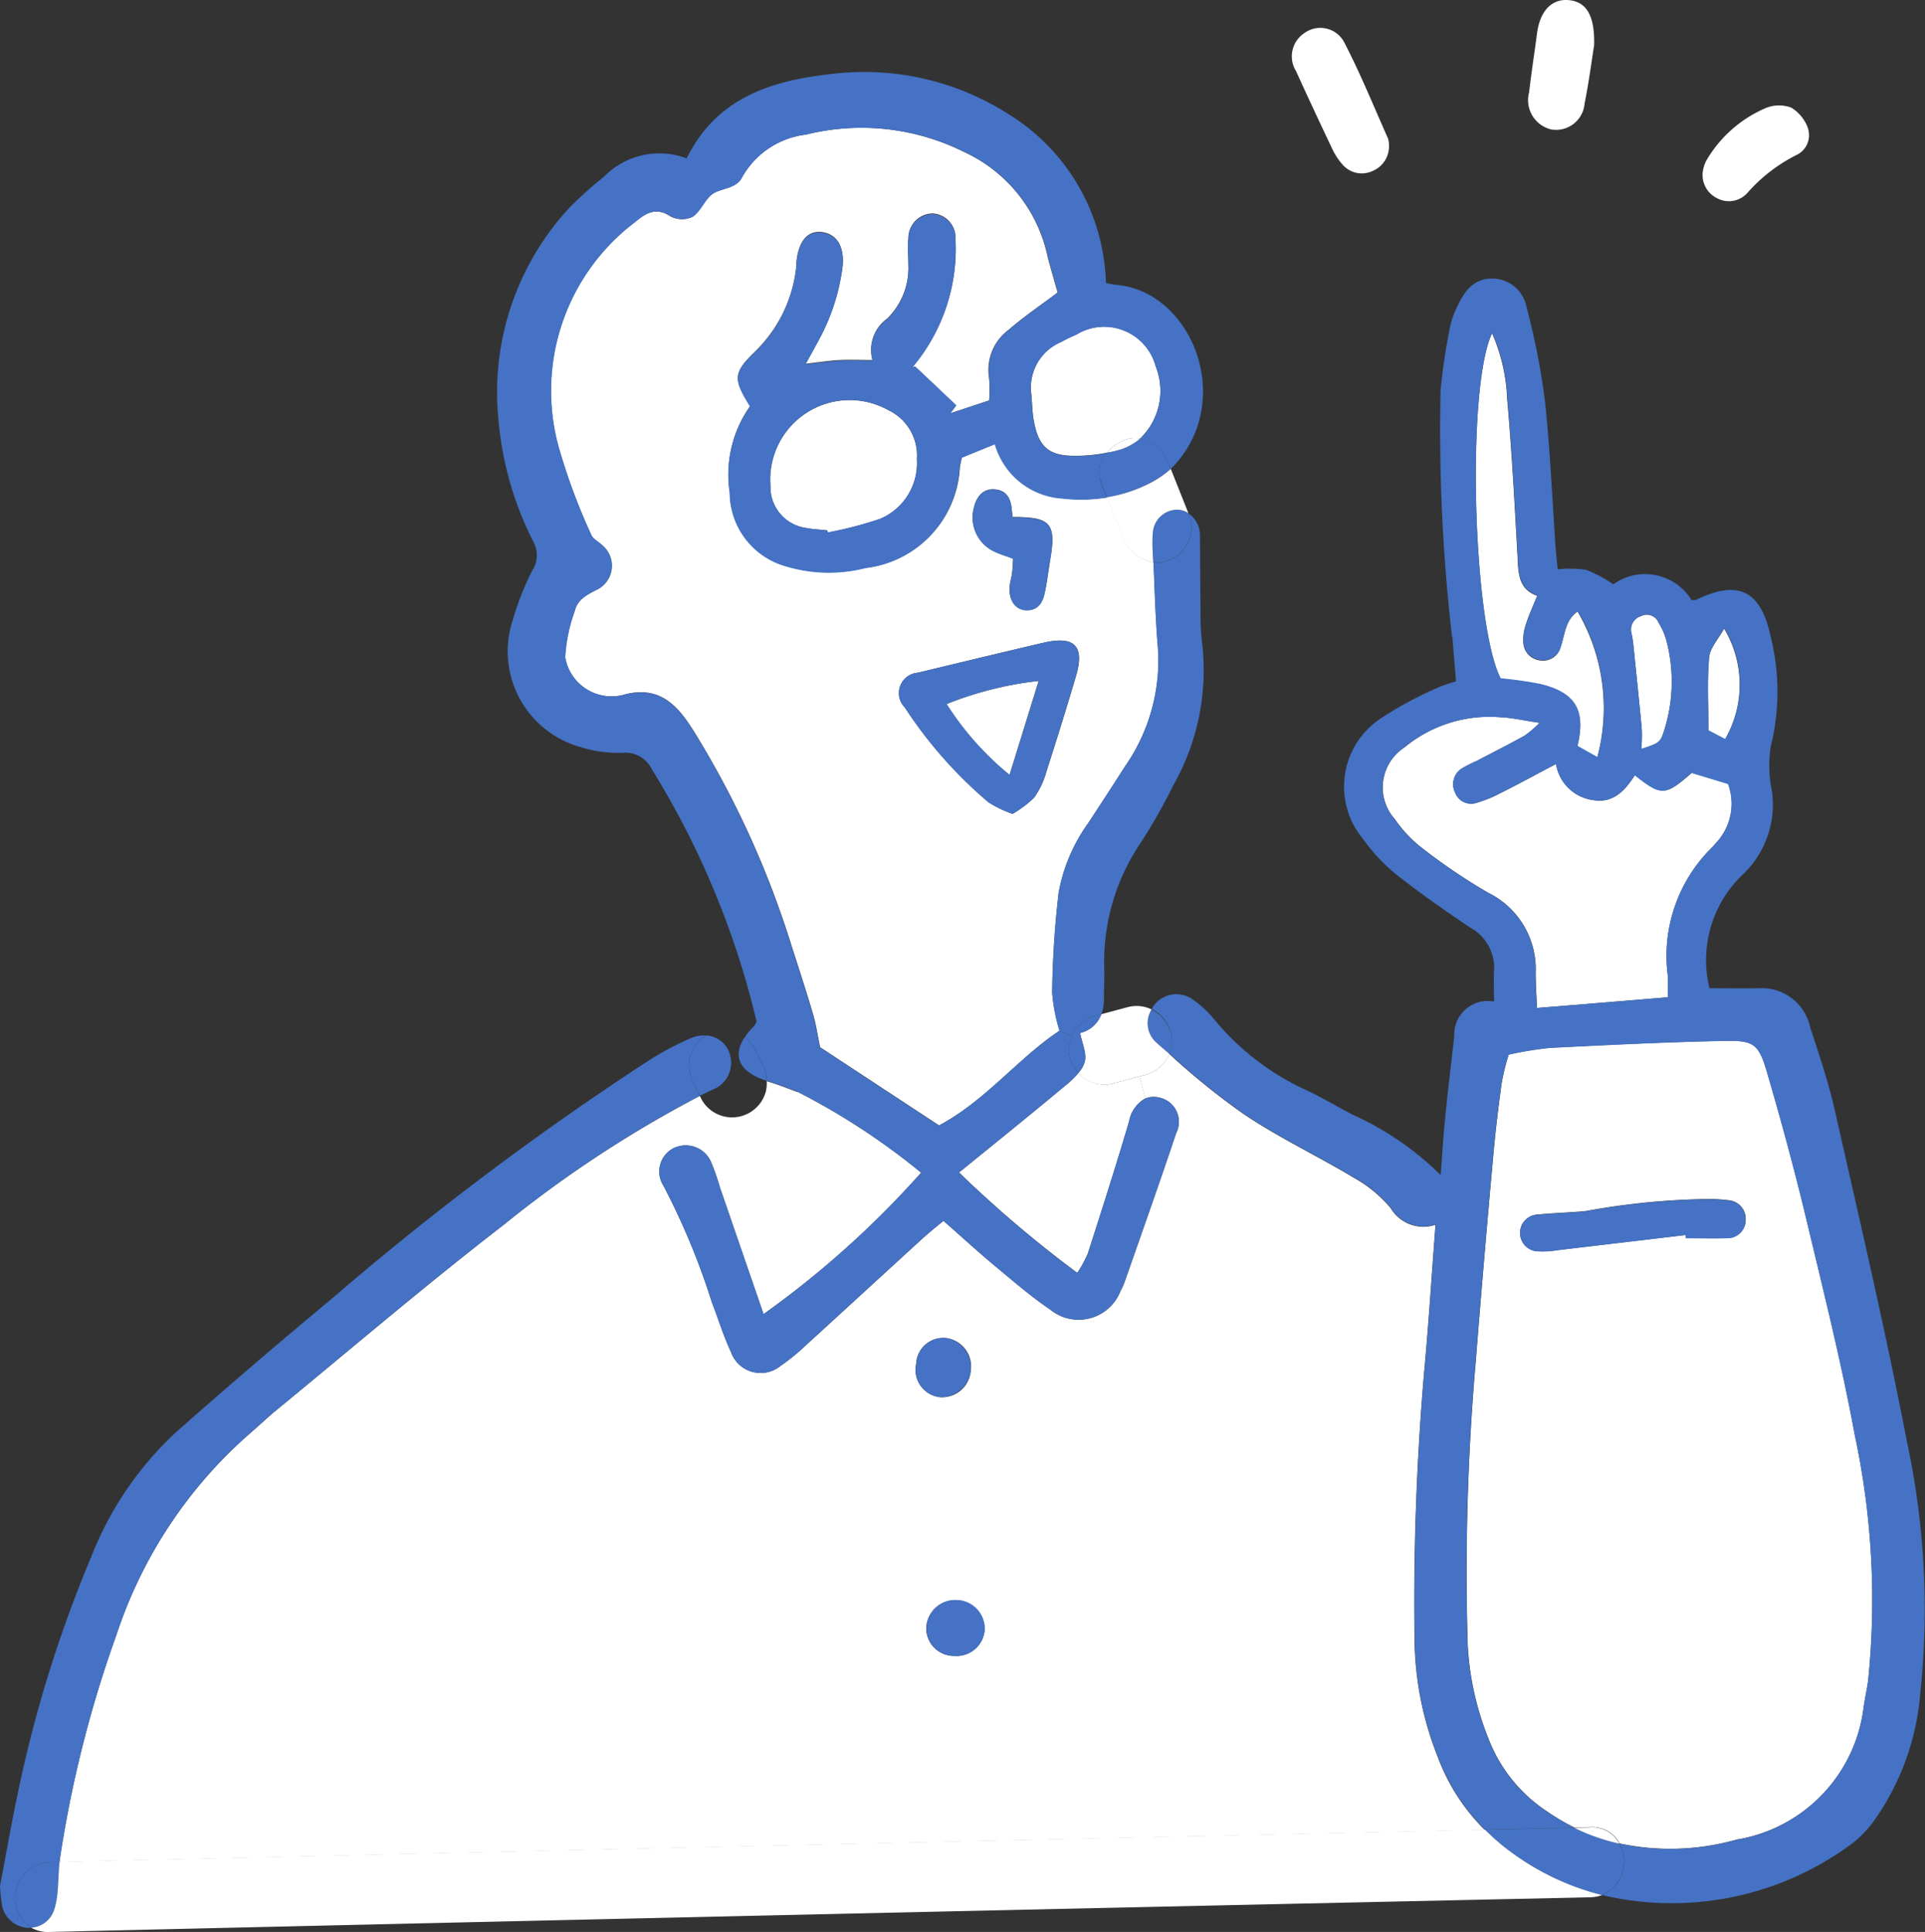
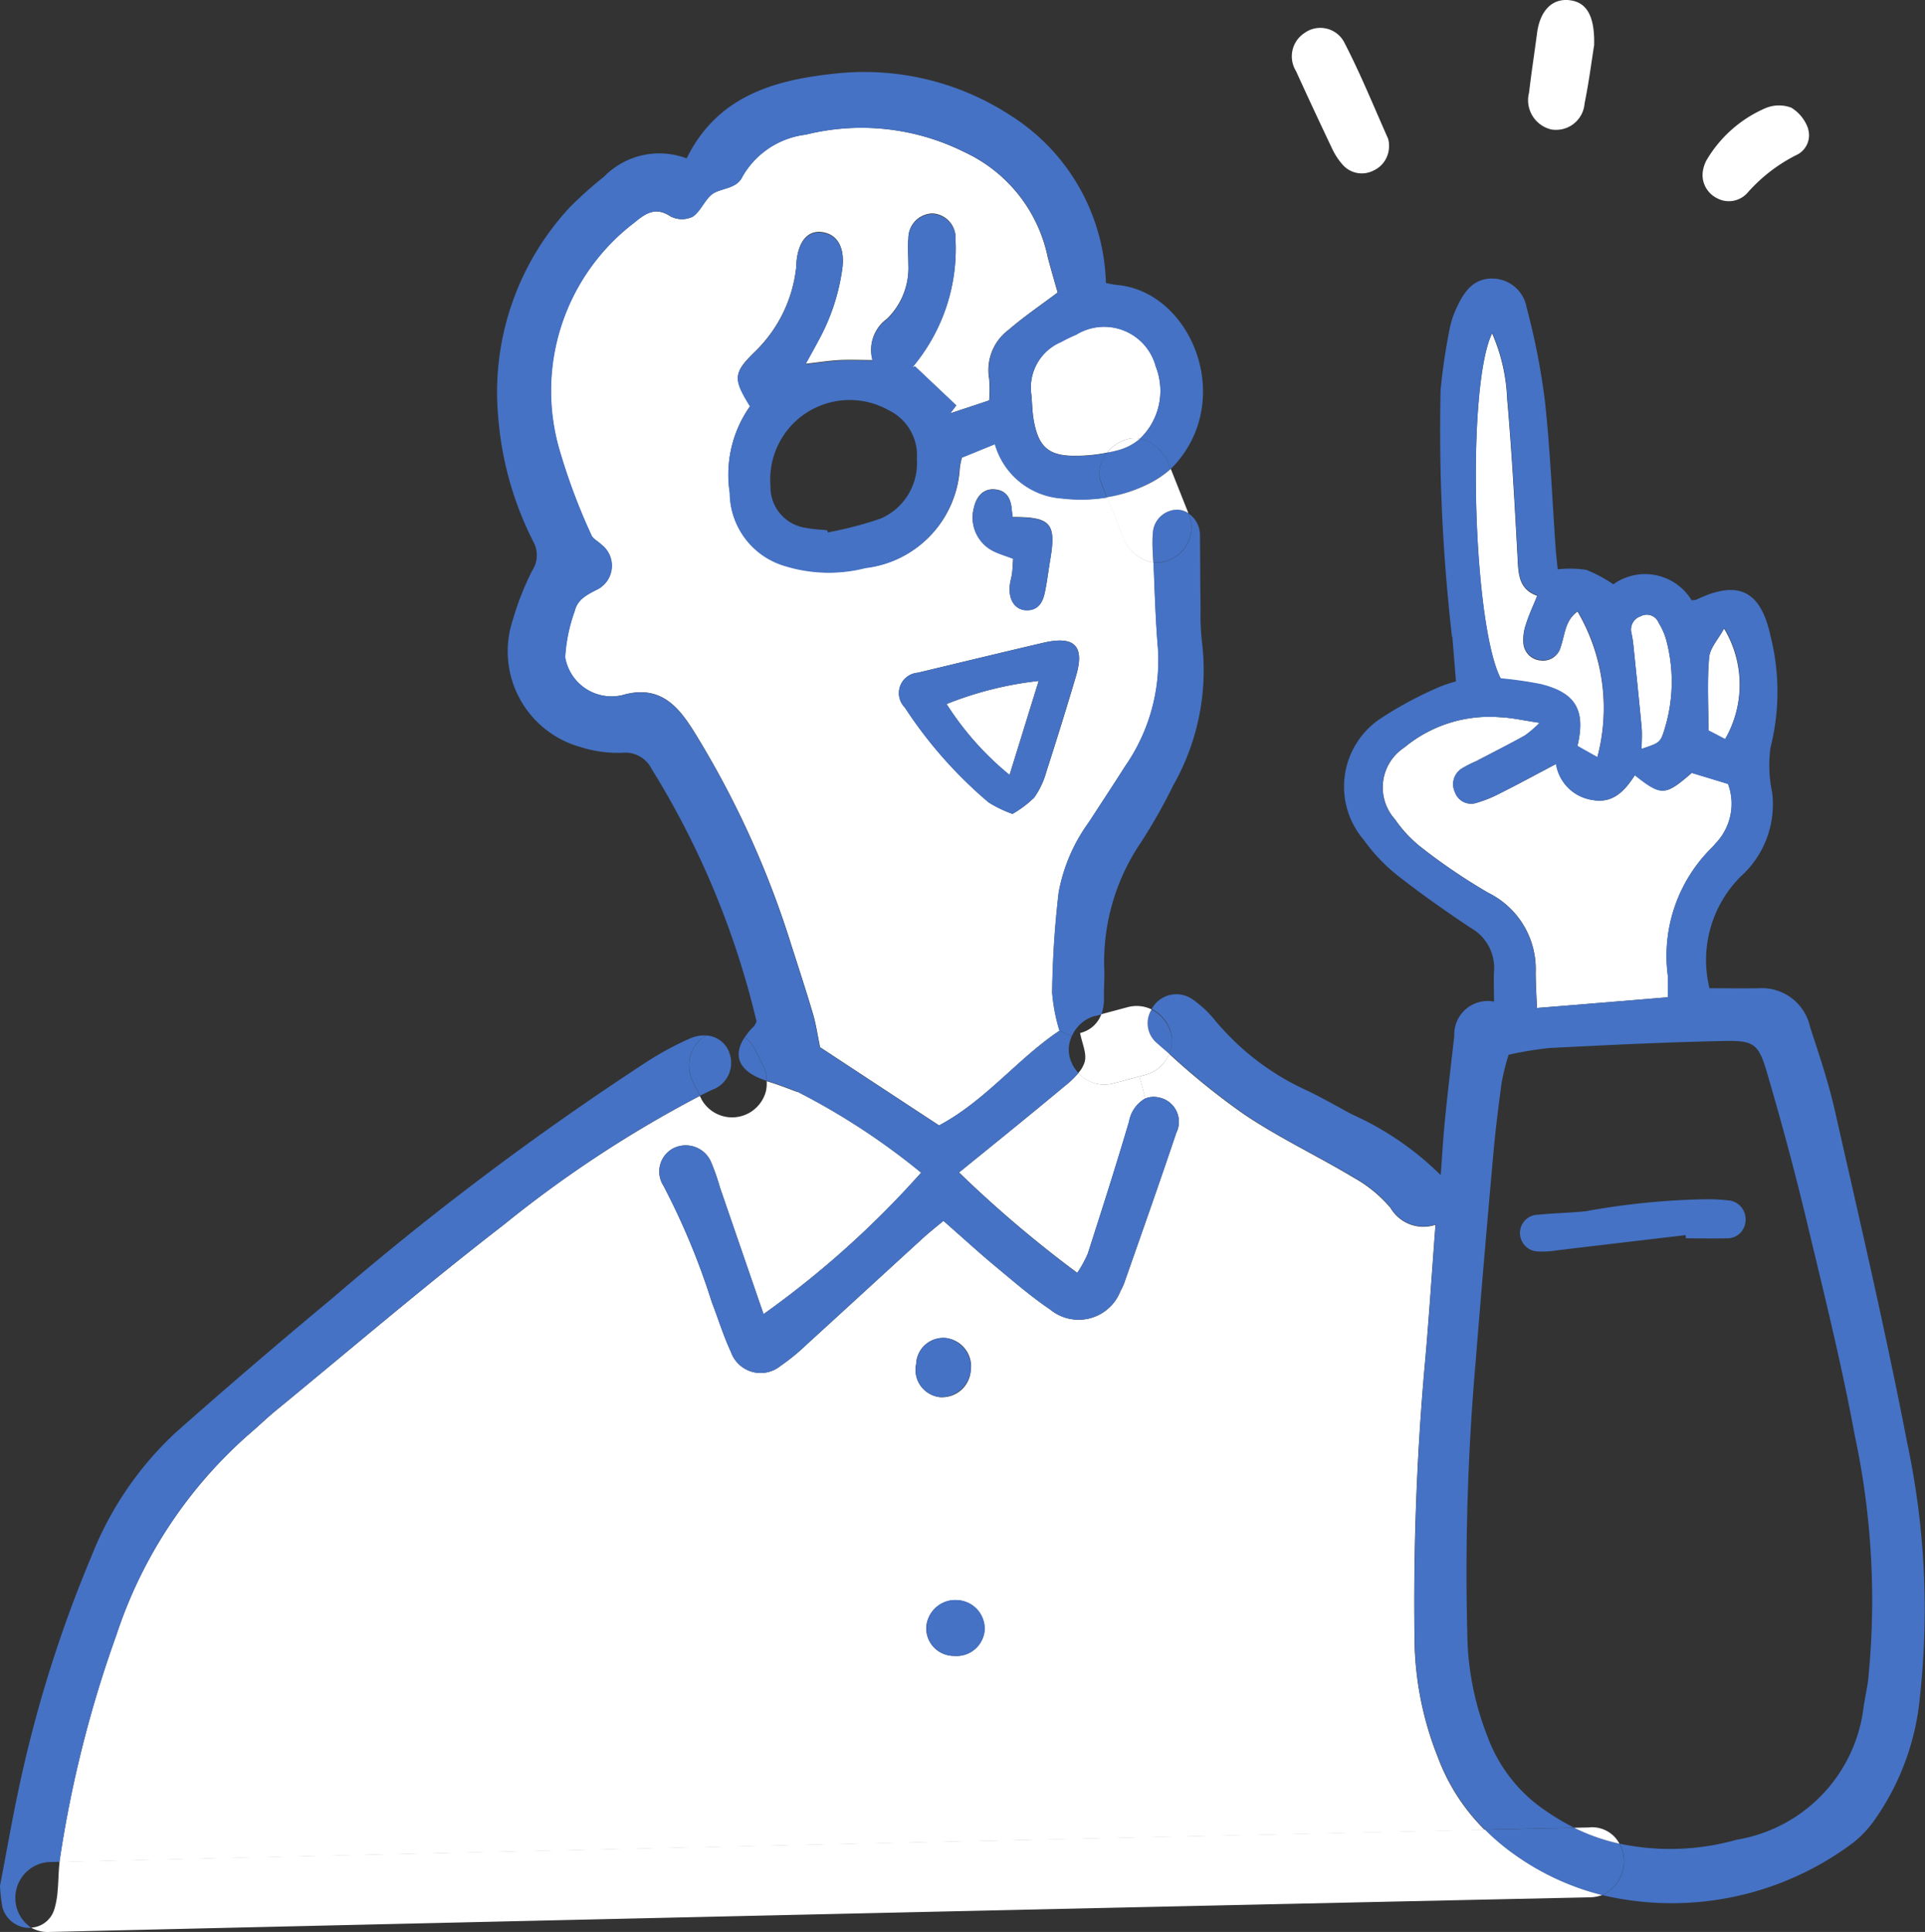
<svg xmlns="http://www.w3.org/2000/svg" id="グループ_9496" data-name="グループ 9496" width="60.564" height="60.781" viewBox="0 0 60.564 60.781">
  <rect x="0" y="0" width="60.564" height="60.781" fill="#333333" stroke="none" />
  <defs>
    <clipPath id="clip-path">
      <rect id="長方形_7994" data-name="長方形 7994" width="60.564" height="60.781" fill="none" />
    </clipPath>
  </defs>
  <g id="グループ_9452" data-name="グループ 9452" clip-path="url(#clip-path)">
-     <path id="パス_15303" data-name="パス 15303" d="M228.554,166.1a.573.573,0,0,0-.572.58.581.581,0,0,0,.576.576,2.731,2.731,0,0,0,.6-.037q2.02-.237,4.033-.477c0,.033.007.07.011.1.426,0,.851.011,1.277,0a.572.572,0,0,0,.6-.561.59.59,0,0,0-.532-.631,5.4,5.4,0,0,0-.6-.04,23.048,23.048,0,0,0-3.89.378c-.5.051-1,.059-1.5.11m-1.971,4.631q.253-3.192.543-6.385c.07-.8.165-1.6.275-2.393a7.069,7.069,0,0,1,.22-.884,10.926,10.926,0,0,1,1.3-.213c1.831-.092,3.662-.183,5.493-.22.928-.018,1.075.1,1.339,1.005.451,1.538.87,3.09,1.244,4.653.536,2.246,1.1,4.492,1.516,6.759a24.809,24.809,0,0,1,.415,7.724c-.037.272-.1.543-.139.815a4.808,4.808,0,0,1-3.989,4.172,7.693,7.693,0,0,1-3.688.125.972.972,0,0,0-.928-.514l-.5.011a7.088,7.088,0,0,1-.87-.514,4.805,4.805,0,0,1-1.846-2.323,9.16,9.16,0,0,1-.638-2.928,76.489,76.489,0,0,1,.253-8.891" transform="translate(-180.156 -127.89)" fill="#fff" />
    <path id="パス_15304" data-name="パス 15304" d="M32.411,163.819a21.675,21.675,0,0,1,3.893,2.547,29.737,29.737,0,0,1-4.958,4.451q-.688-1.993-1.372-3.985a7.017,7.017,0,0,0-.272-.782.867.867,0,0,0-1.193-.451.824.824,0,0,0-.316,1.171,22.418,22.418,0,0,1,1.53,3.684c.2.514.36,1.046.594,1.545a.99.99,0,0,0,1.56.448,6.441,6.441,0,0,0,.818-.668c1.226-1.116,2.448-2.242,3.673-3.361.2-.18.407-.345.638-.536.583.51,1.1.987,1.64,1.435.561.466,1.116.947,1.717,1.354a1.411,1.411,0,0,0,2.213-.583,1.819,1.819,0,0,0,.125-.272c.547-1.563,1.1-3.126,1.629-4.7a.779.779,0,0,0-.55-1.116.71.71,0,0,0-.426.033l-.183-.694.205-.055a1.122,1.122,0,0,0,.73-.657,22.73,22.73,0,0,0,2.352,1.9c1.1.741,2.315,1.314,3.46,2a4.188,4.188,0,0,1,1.152.947,1.2,1.2,0,0,0,1.416.532c-.125,1.64-.22,3.17-.363,4.693a84.681,84.681,0,0,0-.294,8.521,10.256,10.256,0,0,0,.727,3.526,6.327,6.327,0,0,0,1.482,2.3q-22.424.484-44.845,1.009c0-.022,0-.04.007-.062a37.117,37.117,0,0,1,1.783-7.079,14.392,14.392,0,0,1,4.194-6.337c.268-.228.521-.473.793-.7,2.393-1.963,4.745-3.974,7.192-5.864a37.179,37.179,0,0,1,6.179-4.062l.062.125a1.1,1.1,0,0,0,2.015-.264,1.1,1.1,0,0,0,.026-.327.132.132,0,0,0,.04.015c.312.092.616.213.921.327M38.3,180.735a.919.919,0,0,0-1.835-.077.868.868,0,0,0,.877.91.885.885,0,0,0,.958-.833m-.437-8.124a.9.9,0,0,0-.745-1.038.853.853,0,0,0-.972.815.863.863,0,0,0,.73,1.038.9.9,0,0,0,.987-.815" transform="translate(-7.323 -129.473)" fill="#fff" />
    <path id="パス_15305" data-name="パス 15305" d="M153.691,165.7l.183.694a1.041,1.041,0,0,0-.51.723c-.411,1.394-.855,2.781-1.3,4.165a3.84,3.84,0,0,1-.33.6,37.171,37.171,0,0,1-3.721-3.159c1.149-.932,2.26-1.827,3.358-2.745a2.8,2.8,0,0,0,.4-.385,1.094,1.094,0,0,0,1.1.327l.826-.22" transform="translate(-117.84 -131.837)" fill="#fff" />
    <path id="パス_15306" data-name="パス 15306" d="M149,105.08c-.319,1.02-.6,1.941-.917,2.958a9.352,9.352,0,0,1-1.982-2.231,11.055,11.055,0,0,1,2.9-.727" transform="translate(-116.321 -83.658)" fill="#fff" />
    <path id="パス_15307" data-name="パス 15307" d="M163.024,51.8a2.084,2.084,0,0,1-.488,2.282.929.929,0,0,0-.455.033,1.265,1.265,0,0,0-.58.407,4.959,4.959,0,0,1-1.038.1c-.811,0-1.123-.294-1.27-1.1-.051-.272-.051-.55-.077-.826a1.555,1.555,0,0,1,.932-1.655,4.754,4.754,0,0,1,.477-.231,1.679,1.679,0,0,1,2.5.983" transform="translate(-126.667 -40.283)" fill="#fff" />
-     <path id="パス_15308" data-name="パス 15308" d="M122.616,62.1a1.573,1.573,0,0,1,.884,1.538,1.9,1.9,0,0,1-1.145,1.871,11.832,11.832,0,0,1-1.659.433.443.443,0,0,0-.018-.066c-.224-.026-.451-.033-.672-.077a1.294,1.294,0,0,1-1.112-1.314,2.5,2.5,0,0,1,3.721-2.385" transform="translate(-94.654 -49.189)" fill="#fff" />
    <path id="パス_15309" data-name="パス 15309" d="M100.652,35.908c-1.317.308-2.635.627-3.952.943a.643.643,0,0,0-.407,1.094,13.742,13.742,0,0,0,2.638,2.987,3.766,3.766,0,0,0,.749.36,3.326,3.326,0,0,0,.683-.514,2.616,2.616,0,0,0,.382-.811c.323-1.005.638-2.011.936-3.024.275-.936-.051-1.262-1.027-1.035m-5.585-2.359a3.36,3.36,0,0,0,2.954-3.156c.015-.1.037-.191.062-.312l1.046-.426a2.362,2.362,0,0,0,2.1,1.706,5.148,5.148,0,0,0,1.427-.029c.169.411.334.826.5,1.24a1.231,1.231,0,0,0,.961.811c.037.9.062,1.8.139,2.7a5.827,5.827,0,0,1-1.031,3.706c-.378.594-.763,1.182-1.149,1.772a5.408,5.408,0,0,0-.943,2.2,30.163,30.163,0,0,0-.205,3.152,5.585,5.585,0,0,0,.231,1.2c-1.31.87-2.33,2.205-3.791,2.98-1.288-.844-2.543-1.67-3.743-2.459-.081-.382-.128-.73-.228-1.06-.213-.723-.448-1.438-.679-2.158a29.381,29.381,0,0,0-3.057-6.708c-.477-.76-1.049-1.5-2.246-1.156A1.483,1.483,0,0,1,85.6,36.363a5.153,5.153,0,0,1,.3-1.449c.084-.352.356-.5.661-.657a.839.839,0,0,0,.183-1.435c-.1-.106-.268-.18-.319-.3a19.255,19.255,0,0,1-.98-2.6,6.651,6.651,0,0,1,2.33-7.229c.349-.286.664-.514,1.141-.2a.774.774,0,0,0,.7.011c.272-.187.4-.6.675-.749.3-.158.712-.147.881-.5a2.661,2.661,0,0,1,2-1.332,7.247,7.247,0,0,1,4.994.55,4.687,4.687,0,0,1,2.62,3.3c.1.382.213.763.312,1.116-.514.389-1.053.752-1.541,1.174a1.577,1.577,0,0,0-.613,1.538,4.216,4.216,0,0,1,0,.683c-.437.147-.829.275-1.226.407.062-.084.125-.165.187-.25q-.65-.616-1.3-1.229c-.125.081-.055.011,0-.066a5.777,5.777,0,0,0,1.281-3.926.765.765,0,0,0-.716-.818.775.775,0,0,0-.767.778c-.026.275,0,.554,0,.829a2.24,2.24,0,0,1-.672,1.706,1.2,1.2,0,0,0-.455,1.3c-.378,0-.7-.015-1.027,0s-.668.07-1.079.117c.161-.3.283-.514.4-.73a6.523,6.523,0,0,0,.756-2.279c.081-.635-.143-1.049-.605-1.13s-.771.257-.837.917c-.007.077,0,.154-.015.228A4.345,4.345,0,0,1,91.6,26.727c-.708.686-.719.859-.176,1.736a3.716,3.716,0,0,0-.638,2.723,2.414,2.414,0,0,0,1.747,2.3,4.673,4.673,0,0,0,2.532.059m4.587-1.864c-.037-.334-.176-.576-.547-.6-.327-.022-.561.2-.646.6a1.179,1.179,0,0,0,.668,1.365c.176.081.363.136.572.216-.011.158-.015.3-.033.451s-.07.294-.077.44c-.026.411.169.7.488.727.378.029.543-.213.613-.532.077-.341.114-.69.172-1.035.2-1.163.029-1.365-1.178-1.361-.011-.088-.026-.183-.033-.275" transform="translate(-67.824 -15.687)" fill="#fff" />
    <path id="パス_15310" data-name="パス 15310" d="M264.085,97a3.432,3.432,0,0,1,.029,3.486c-.183-.1-.378-.2-.525-.272,0-.8-.044-1.556.022-2.3.026-.3.3-.587.473-.917" transform="translate(-209.842 -77.224)" fill="#fff" />
    <path id="パス_15311" data-name="パス 15311" d="M252.807,95.588a5.051,5.051,0,0,1-.037,2.877c-.128.418-.154.422-.719.613,0-.239.018-.455,0-.668-.081-.87-.172-1.736-.261-2.6a3.12,3.12,0,0,0-.059-.371.442.442,0,0,1,.294-.536.4.4,0,0,1,.561.209,2.083,2.083,0,0,1,.22.477" transform="translate(-200.402 -75.517)" fill="#fff" />
    <path id="パス_15312" data-name="パス 15312" d="M228.535,62.305c-.881-1.714-1.083-9.2-.268-10.865a5.674,5.674,0,0,1,.473,2.059c.147,1.651.235,3.306.327,4.965.026.521.022,1.027.62,1.233-.139.341-.268.613-.356.9a1.47,1.47,0,0,0-.081.587.59.59,0,0,0,.539.547.569.569,0,0,0,.635-.422c.136-.393.139-.844.532-1.116a6.011,6.011,0,0,1,.62,4.591c-.246-.136-.437-.246-.627-.352.268-1.123-.051-1.673-1.156-1.945a12.226,12.226,0,0,0-1.259-.18" transform="translate(-181.323 -40.953)" fill="#fff" />
    <path id="パス_15313" data-name="パス 15313" d="M224.25,112.767a1.8,1.8,0,0,1-.4,1.875,1.466,1.466,0,0,1-.1.114,4.779,4.779,0,0,0-1.394,4.055c.007.2,0,.393,0,.664-1.369.114-2.7.224-4.121.338-.018-.429-.04-.774-.04-1.119a2.676,2.676,0,0,0-1.493-2.506,18.656,18.656,0,0,1-2.117-1.435,4.043,4.043,0,0,1-.818-.877,1.5,1.5,0,0,1,.294-2.257,4.2,4.2,0,0,1,3.016-.954c.367.015.73.1,1.244.176a3.487,3.487,0,0,1-.466.4c-.5.279-1.02.539-1.53.807a3.482,3.482,0,0,0-.466.239.585.585,0,0,0-.2.741.538.538,0,0,0,.679.33,4.021,4.021,0,0,0,.763-.312c.558-.279,1.108-.58,1.736-.91a1.358,1.358,0,0,0,1.156,1.134c.638.117,1.016-.3,1.325-.785.844.664.947.661,1.791-.07.378.114.756.228,1.149.349" transform="translate(-169.879 -88.101)" fill="#fff" />
    <path id="パス_15314" data-name="パス 15314" d="M266.081,17.014a.687.687,0,0,1-.378.829,5.093,5.093,0,0,0-1.53,1.185.783.783,0,0,1-.969.161.814.814,0,0,1-.44-.789,1.11,1.11,0,0,1,.11-.378,3.974,3.974,0,0,1,1.883-1.666,1.1,1.1,0,0,1,.8-.007,1.259,1.259,0,0,1,.528.664" transform="translate(-209.196 -12.96)" fill="#fff" />
    <path id="パス_15315" data-name="パス 15315" d="M241.155,185.037a.59.59,0,0,1,.532.631.573.573,0,0,1-.6.561c-.426.011-.851,0-1.277,0,0-.033-.007-.07-.011-.1q-2.015.237-4.033.477a2.733,2.733,0,0,1-.6.037.581.581,0,0,1-.576-.576.573.573,0,0,1,.572-.58c.5-.051,1-.059,1.5-.11a23.048,23.048,0,0,1,3.89-.378,5.393,5.393,0,0,1,.6.04" transform="translate(-186.769 -147.271)" fill="#4572c4" />
    <path id="パス_15316" data-name="パス 15316" d="M193.148,57.11c.018.213,0,.429,0,.668.565-.191.591-.194.719-.613a5.051,5.051,0,0,0,.037-2.877,2.084,2.084,0,0,0-.22-.477.4.4,0,0,0-.561-.209.442.442,0,0,0-.294.536,3.114,3.114,0,0,1,.059.371c.088.866.18,1.732.261,2.6m-.217,1.493c-.308.488-.686.9-1.325.785a1.358,1.358,0,0,1-1.156-1.134c-.627.33-1.178.631-1.736.91a4.021,4.021,0,0,1-.763.312.538.538,0,0,1-.679-.33.585.585,0,0,1,.2-.741,3.48,3.48,0,0,1,.466-.239c.51-.268,1.027-.528,1.53-.807a3.489,3.489,0,0,0,.466-.4c-.514-.077-.877-.161-1.244-.176a4.2,4.2,0,0,0-3.016.954,1.5,1.5,0,0,0-.294,2.257,4.043,4.043,0,0,0,.818.877,18.656,18.656,0,0,0,2.117,1.435,2.676,2.676,0,0,1,1.494,2.506c0,.345.022.69.04,1.119,1.416-.114,2.752-.224,4.121-.338,0-.272.007-.466,0-.664a4.779,4.779,0,0,1,1.394-4.055,1.463,1.463,0,0,0,.1-.114,1.8,1.8,0,0,0,.4-1.875c-.393-.121-.771-.235-1.149-.349-.844.73-.947.734-1.791.07m-5.743-4.348a57.082,57.082,0,0,1-.36-7.757,18.782,18.782,0,0,1,.3-2.007,2.707,2.707,0,0,1,.228-.639c.22-.473.517-.884,1.112-.873a1.1,1.1,0,0,1,1.068.914,21.881,21.881,0,0,1,.576,2.947c.165,1.527.228,3.06.334,4.591.015.224.044.448.066.694a3.6,3.6,0,0,1,.9.018,4.352,4.352,0,0,1,.851.455,1.713,1.713,0,0,1,2.462.5.754.754,0,0,0,.147-.015c1.321-.638,2.029-.29,2.338,1.145a7.17,7.17,0,0,1,0,3.5,4.053,4.053,0,0,0,.048,1.405,3.044,3.044,0,0,1-.987,2.657,3.72,3.72,0,0,0-.983,3.515c.539,0,1.053.011,1.567,0a1.551,1.551,0,0,1,1.6,1.226c.29.881.587,1.765.789,2.671.782,3.453,1.589,6.906,2.26,10.381a25.2,25.2,0,0,1,.411,7.959,8.019,8.019,0,0,1-1.427,3.923,3.5,3.5,0,0,1-.664.712,9.511,9.511,0,0,1-7.911,1.659,1.164,1.164,0,0,0,.547-1.618,7.694,7.694,0,0,0,3.688-.125,4.808,4.808,0,0,0,3.989-4.172c.04-.272.1-.543.139-.815a24.81,24.81,0,0,0-.415-7.724c-.418-2.268-.98-4.514-1.516-6.759-.374-1.563-.793-3.115-1.244-4.653-.264-.91-.411-1.024-1.339-1.005-1.831.037-3.662.128-5.493.22a10.928,10.928,0,0,0-1.3.213,7.072,7.072,0,0,0-.22.884c-.11.8-.206,1.593-.275,2.393q-.286,3.192-.543,6.385a76.479,76.479,0,0,0-.253,8.891,9.159,9.159,0,0,0,.639,2.928,4.806,4.806,0,0,0,1.846,2.323,7.1,7.1,0,0,0,.87.514q-1.4.028-2.807.062a6.327,6.327,0,0,1-1.482-2.3,10.256,10.256,0,0,1-.727-3.526,84.68,84.68,0,0,1,.294-8.521c.143-1.523.239-3.053.363-4.693a1.2,1.2,0,0,1-1.416-.532,4.187,4.187,0,0,0-1.152-.947c-1.145-.683-2.359-1.255-3.46-2a22.731,22.731,0,0,1-2.352-1.9,1.014,1.014,0,0,0,.04-.7,1.2,1.2,0,0,0-.594-.7.641.641,0,0,1,.066-.106.882.882,0,0,1,1.215-.2,3.4,3.4,0,0,1,.712.664,8.123,8.123,0,0,0,2.851,2.187c.5.235.976.514,1.464.774a9.421,9.421,0,0,1,2.785,1.908c.051-.712.084-1.277.143-1.838.084-.848.187-1.692.283-2.539a1.053,1.053,0,0,1,1.251-1.083c0-.352-.015-.65,0-.943a1.444,1.444,0,0,0-.741-1.38c-.793-.532-1.578-1.079-2.326-1.67a5.506,5.506,0,0,1-1.031-1.094,2.573,2.573,0,0,1,.5-3.8,11.871,11.871,0,0,1,1.908-1.024,4.3,4.3,0,0,1,.492-.161c-.037-.477-.077-.943-.114-1.413m1.255-9.552c-.815,1.67-.613,9.152.268,10.865a12.223,12.223,0,0,1,1.259.18c1.1.272,1.424.822,1.156,1.945.191.106.382.216.628.352a6.011,6.011,0,0,0-.62-4.591c-.393.272-.4.723-.532,1.116a.569.569,0,0,1-.635.422.59.59,0,0,1-.539-.547,1.47,1.47,0,0,1,.081-.587c.088-.286.217-.558.356-.9-.6-.205-.594-.712-.62-1.233-.092-1.659-.18-3.314-.327-4.965a5.674,5.674,0,0,0-.473-2.059m7.328,12.774a3.432,3.432,0,0,0-.029-3.486c-.176.33-.448.613-.473.917-.066.741-.022,1.493-.022,2.3.147.073.341.176.525.272" transform="translate(-141.499 -34.217)" fill="#4572c4" />
    <path id="パス_15317" data-name="パス 15317" d="M233.407,282.559a1.164,1.164,0,0,1-.547,1.618,8.137,8.137,0,0,1-2.675-1.218,7.084,7.084,0,0,1-1.009-.84q1.4-.033,2.807-.062a6.162,6.162,0,0,0,1.424.5" transform="translate(-182.456 -224.555)" fill="#4572c4" />
    <path id="パス_15318" data-name="パス 15318" d="M243.441,282a.972.972,0,0,1,.928.514,6.162,6.162,0,0,1-1.424-.5l.5-.011" transform="translate(-193.419 -224.511)" fill="#fff" />
    <path id="パス_15319" data-name="パス 15319" d="M237.207.007c.525.059.8.473.774,1.42-.073.448-.161,1.141-.3,1.827a.9.9,0,0,1-1.053.818.947.947,0,0,1-.694-1.16c.073-.624.169-1.24.25-1.86.092-.716.473-1.108,1.024-1.046" transform="translate(-187.827 0)" fill="#fff" />
    <path id="パス_15320" data-name="パス 15320" d="M202.424,7.818a.651.651,0,0,1,.026.191.837.837,0,0,1-.5.807.8.8,0,0,1-.961-.194,2.092,2.092,0,0,1-.327-.5c-.385-.811-.767-1.626-1.138-2.444a.876.876,0,0,1,.264-1.193.85.85,0,0,1,1.244.272c.517.994.939,2.037,1.394,3.06" transform="translate(-158.75 -3.444)" fill="#fff" />
    <path id="パス_15321" data-name="パス 15321" d="M177.843,156.483a1.013,1.013,0,0,1-.04.7c-.128-.11-.261-.224-.389-.338a.815.815,0,0,1-.165-1.057,1.2,1.2,0,0,1,.594.7" transform="translate(-141.016 -124.027)" fill="#4572c4" />
    <path id="パス_15322" data-name="パス 15322" d="M171.836,68.476l.062.154a3.065,3.065,0,0,1-.646.444,4.517,4.517,0,0,1-1.358.451c-.059-.154-.121-.308-.183-.462a.941.941,0,0,1,.191-.947,2.608,2.608,0,0,0,.294-.062,1.754,1.754,0,0,0,.741-.378,1.255,1.255,0,0,1,.9.8" transform="translate(-135.068 -53.879)" fill="#4572c4" />
    <path id="パス_15323" data-name="パス 15323" d="M177.871,79.394a.778.778,0,0,1,.793-.745.692.692,0,0,1,.323.11l.062.154a1.113,1.113,0,0,1-.767,1.354.921.921,0,0,1-.393.044c0-.106-.011-.209-.015-.316a4.12,4.12,0,0,1,0-.6" transform="translate(-141.602 -62.614)" fill="#4572c4" />
    <path id="パス_15324" data-name="パス 15324" d="M173.073,73.64a.778.778,0,0,0-.793.745,4.122,4.122,0,0,0,0,.6c0,.106.011.209.015.316a1.231,1.231,0,0,1-.961-.811c-.165-.415-.33-.829-.5-1.24A4.516,4.516,0,0,0,172.2,72.8a3.063,3.063,0,0,0,.646-.444l.554,1.394a.692.692,0,0,0-.323-.11" transform="translate(-136.011 -57.605)" fill="#fff" />
    <path id="パス_15325" data-name="パス 15325" d="M168.732,155.36a.815.815,0,0,0,.165,1.057c.128.114.261.228.389.338a1.122,1.122,0,0,1-.73.657l-.205.055-.826.22a1.094,1.094,0,0,1-1.1-.327.916.916,0,0,0,.2-.345c.077-.264-.084-.594-.143-.914a.937.937,0,0,0,.668-.591l.822-.22a1.075,1.075,0,0,1,.76.07" transform="translate(-132.5 -123.602)" fill="#fff" />
    <path id="パス_15326" data-name="パス 15326" d="M171.454,67.653a.928.928,0,0,1,.455-.033,1.754,1.754,0,0,1-.741.378,2.608,2.608,0,0,1-.294.062,1.265,1.265,0,0,1,.58-.407" transform="translate(-136.039 -53.823)" fill="#fff" />
-     <path id="パス_15327" data-name="パス 15327" d="M164.993,157.933a1,1,0,0,1,.051-.723,1.123,1.123,0,0,1,.716-.631l.213-.055a.937.937,0,0,1-.668.591c.059.319.22.65.143.914a.916.916,0,0,1-.2.345,1.2,1.2,0,0,1-.257-.44" transform="translate(-131.322 -124.615)" fill="#4572c4" />
    <path id="パス_15328" data-name="パス 15328" d="M163.7,95.015a1.123,1.123,0,0,0-.716.631l-.393-.165a5.586,5.586,0,0,1-.231-1.2,30.165,30.165,0,0,1,.205-3.152,5.409,5.409,0,0,1,.943-2.2c.385-.591.771-1.178,1.149-1.772a5.827,5.827,0,0,0,1.031-3.706c-.077-.9-.1-1.8-.139-2.7a.921.921,0,0,0,.393-.044,1.113,1.113,0,0,0,.767-1.354l-.062-.154a.838.838,0,0,1,.367.73c.007.778.007,1.556.018,2.337a7.272,7.272,0,0,0,.044.98,7.328,7.328,0,0,1-.9,4.506,17.363,17.363,0,0,1-1.042,1.835,6.682,6.682,0,0,0-1.13,4c.007.279-.015.554-.011.829a1.524,1.524,0,0,1-.081.55l-.213.055" transform="translate(-129.26 -63.051)" fill="#4572c4" />
    <path id="パス_15329" data-name="パス 15329" d="M94.832,41.413a1,1,0,0,0-.051.723,1.2,1.2,0,0,0,.257.44,2.8,2.8,0,0,1-.4.385c-1.1.917-2.209,1.813-3.358,2.745A37.175,37.175,0,0,0,95,48.865a3.84,3.84,0,0,0,.33-.6c.444-1.383.888-2.77,1.3-4.165a1.041,1.041,0,0,1,.51-.723.71.71,0,0,1,.426-.033.779.779,0,0,1,.55,1.116c-.525,1.574-1.083,3.137-1.629,4.7a1.817,1.817,0,0,1-.125.272,1.411,1.411,0,0,1-2.213.583c-.6-.407-1.156-.888-1.717-1.354-.539-.448-1.057-.925-1.64-1.435-.231.191-.44.356-.638.536-1.226,1.119-2.448,2.246-3.673,3.361a6.442,6.442,0,0,1-.818.668.99.99,0,0,1-1.56-.448c-.235-.5-.393-1.031-.594-1.545a22.418,22.418,0,0,0-1.53-3.684.824.824,0,0,1,.316-1.171.867.867,0,0,1,1.193.451,7.016,7.016,0,0,1,.272.782q.688,1.993,1.372,3.985a29.738,29.738,0,0,0,4.958-4.451A21.675,21.675,0,0,0,86.2,43.163c-.3-.114-.609-.235-.921-.327a.132.132,0,0,1-.04-.015A1.19,1.19,0,0,0,85.1,42.3l-.261-.517a.918.918,0,0,0-.3-.33,2.14,2.14,0,0,1,.29-.349.684.684,0,0,0,.084-.15A26.825,26.825,0,0,0,81.607,33,.919.919,0,0,0,80.7,32.5a3.934,3.934,0,0,1-1.336-.183,3.126,3.126,0,0,1-2.117-4.007,8.924,8.924,0,0,1,.605-1.538.879.879,0,0,0,.044-.9,10.429,10.429,0,0,1-1.108-3.893,8.545,8.545,0,0,1,2.257-6.649,12.541,12.541,0,0,1,1.068-.954,2.431,2.431,0,0,1,2.6-.576c.991-2.011,2.844-2.492,4.814-2.682a8.422,8.422,0,0,1,5.328,1.3,6.441,6.441,0,0,1,3.049,5.3,2.71,2.71,0,0,0,.334.062c2.312.194,3.706,3.5,1.886,5.6-.059.066-.117.128-.183.191l-.062-.154a1.255,1.255,0,0,0-.9-.8,2.084,2.084,0,0,0,.488-2.282,1.679,1.679,0,0,0-2.5-.983,4.756,4.756,0,0,0-.477.231,1.555,1.555,0,0,0-.932,1.655c.026.275.026.554.077.826.147.8.459,1.094,1.27,1.1a4.96,4.96,0,0,0,1.038-.1.941.941,0,0,0-.191.947c.062.154.125.308.183.462a5.148,5.148,0,0,1-1.427.029,2.362,2.362,0,0,1-2.1-1.706l-1.046.426c-.026.121-.048.217-.062.312a3.36,3.36,0,0,1-2.954,3.156,4.673,4.673,0,0,1-2.532-.059,2.414,2.414,0,0,1-1.747-2.3,3.716,3.716,0,0,1,.639-2.723c-.543-.877-.532-1.049.176-1.736a4.345,4.345,0,0,0,1.273-2.587c.011-.073.007-.15.015-.228.066-.661.374-.994.837-.917s.686.5.605,1.13a6.524,6.524,0,0,1-.756,2.279c-.114.217-.235.433-.4.73.411-.048.745-.1,1.079-.117s.65,0,1.027,0a1.2,1.2,0,0,1,.455-1.3,2.24,2.24,0,0,0,.672-1.706c0-.275-.029-.554,0-.829a.775.775,0,0,1,.767-.778.765.765,0,0,1,.716.818A5.777,5.777,0,0,1,89.9,20.276c-.059.077-.128.147,0,.066q.649.611,1.3,1.229c-.062.084-.125.165-.187.25.4-.132.789-.261,1.226-.407a4.216,4.216,0,0,0,0-.683,1.577,1.577,0,0,1,.613-1.538c.488-.422,1.027-.785,1.541-1.174-.1-.352-.217-.734-.312-1.116a4.687,4.687,0,0,0-2.62-3.3,7.247,7.247,0,0,0-4.994-.55,2.661,2.661,0,0,0-2,1.332c-.169.352-.58.341-.881.5-.275.147-.4.561-.675.749a.774.774,0,0,1-.7-.011c-.477-.316-.793-.088-1.141.2a6.651,6.651,0,0,0-2.33,7.229,19.253,19.253,0,0,0,.98,2.6c.051.125.217.2.319.3a.839.839,0,0,1-.183,1.435c-.3.158-.576.3-.661.657a5.153,5.153,0,0,0-.3,1.449A1.483,1.483,0,0,0,80.7,30.687c1.2-.345,1.769.4,2.246,1.156A29.381,29.381,0,0,1,86,38.55c.231.719.466,1.435.679,2.158.1.33.147.679.228,1.06,1.2.789,2.455,1.615,3.743,2.459,1.46-.774,2.481-2.11,3.791-2.98ZM89.956,23.263a1.573,1.573,0,0,0-.884-1.538,2.5,2.5,0,0,0-3.721,2.385,1.294,1.294,0,0,0,1.112,1.314c.22.044.448.051.672.077a.443.443,0,0,1,.018.066,11.83,11.83,0,0,0,1.659-.433,1.9,1.9,0,0,0,1.145-1.871" transform="translate(-61.11 -8.817)" fill="#4572c4" />
    <path id="パス_15330" data-name="パス 15330" d="M151.38,76.409c1.207,0,1.376.2,1.178,1.361-.059.345-.1.694-.172,1.035-.07.319-.235.561-.613.532-.319-.029-.514-.316-.488-.727.007-.147.059-.294.077-.44s.022-.294.033-.451c-.209-.081-.4-.136-.572-.216a1.179,1.179,0,0,1-.668-1.365c.084-.4.319-.624.646-.6.371.022.51.264.547.6.007.092.022.187.033.275" transform="translate(-119.518 -60.136)" fill="#4572c4" />
    <path id="パス_15331" data-name="パス 15331" d="M139.358,99.865c1.317-.316,2.635-.635,3.952-.943.976-.228,1.3.1,1.027,1.035-.3,1.013-.613,2.018-.936,3.024a2.616,2.616,0,0,1-.382.811,3.326,3.326,0,0,1-.683.514,3.766,3.766,0,0,1-.749-.36,13.742,13.742,0,0,1-2.638-2.987.643.643,0,0,1,.407-1.094m3.809.257a11.054,11.054,0,0,0-2.9.727,9.352,9.352,0,0,0,1.982,2.231c.316-1.016.6-1.937.917-2.958" transform="translate(-110.483 -78.7)" fill="#4572c4" />
    <path id="パス_15332" data-name="パス 15332" d="M143.925,246.918a.9.9,0,0,1,.881.925.885.885,0,0,1-.958.833.868.868,0,0,1-.877-.91.907.907,0,0,1,.954-.848" transform="translate(-113.823 -196.58)" fill="#4572c4" />
    <path id="パス_15333" data-name="パス 15333" d="M142.345,206.478a.937.937,0,0,1-.242,1.853.863.863,0,0,1-.73-1.038.853.853,0,0,1,.972-.815" transform="translate(-112.545 -164.378)" fill="#4572c4" />
    <path id="パス_15334" data-name="パス 15334" d="M114.744,160.936a1.191,1.191,0,0,1,.139.521c-.855-.268-1.1-.767-.7-1.369a.918.918,0,0,1,.3.33Z" transform="translate(-90.756 -127.452)" fill="#4572c4" />
    <path id="パス_15336" data-name="パス 15336" d="M107.618,160.325a.9.9,0,0,1-.525,1.182c-.132.062-.261.125-.389.187l-.2-.393a1.217,1.217,0,0,1-.11-.848,1.107,1.107,0,0,1,.5-.653.82.82,0,0,1,.727.525" transform="translate(-84.68 -127.223)" fill="#4572c4" />
-     <path id="パス_15337" data-name="パス 15337" d="M3.445,287.319c.11,0,.217,0,.327-.007-.037.3-.033.613-.062.914a2.661,2.661,0,0,1-.106.591.808.808,0,0,1-.727.569,1.131,1.131,0,0,1,.569-2.066" transform="translate(-1.896 -228.74)" fill="#4572c4" />
    <path id="パス_15338" data-name="パス 15338" d="M5.533,284.876a2.661,2.661,0,0,0,.106-.591c.029-.3.026-.609.062-.914q22.419-.523,44.845-1.009a7.087,7.087,0,0,0,1.009.84,8.137,8.137,0,0,0,2.675,1.218,1.2,1.2,0,0,1-.382.07q-24.241.523-48.474,1.09a1.063,1.063,0,0,1-.569-.136.808.808,0,0,0,.727-.569" transform="translate(-3.826 -224.799)" fill="#fff" />
    <path id="パス_15339" data-name="パス 15339" d="M1.549,185.793a1.131,1.131,0,0,0-.569,2.066.549.549,0,0,1-.077.007.882.882,0,0,1-.829-.657A5.267,5.267,0,0,1,0,186.541c.194-1,.389-2.139.635-3.266a40.538,40.538,0,0,1,2.242-7.1,10.613,10.613,0,0,1,2.657-3.9q2.427-2.147,4.924-4.22a93.179,93.179,0,0,1,9.882-7.431,9.576,9.576,0,0,1,1.391-.749,1.052,1.052,0,0,1,.481-.084,1.107,1.107,0,0,0-.5.653,1.217,1.217,0,0,0,.11.848l.2.393a37.176,37.176,0,0,0-6.179,4.062c-2.448,1.89-4.8,3.9-7.192,5.864-.272.224-.525.47-.793.7a14.393,14.393,0,0,0-4.194,6.337,37.117,37.117,0,0,0-1.783,7.079c0,.022,0,.04-.007.062-.11,0-.217,0-.327.007" transform="translate(0 -127.213)" fill="#4572c4" />
  </g>
</svg>